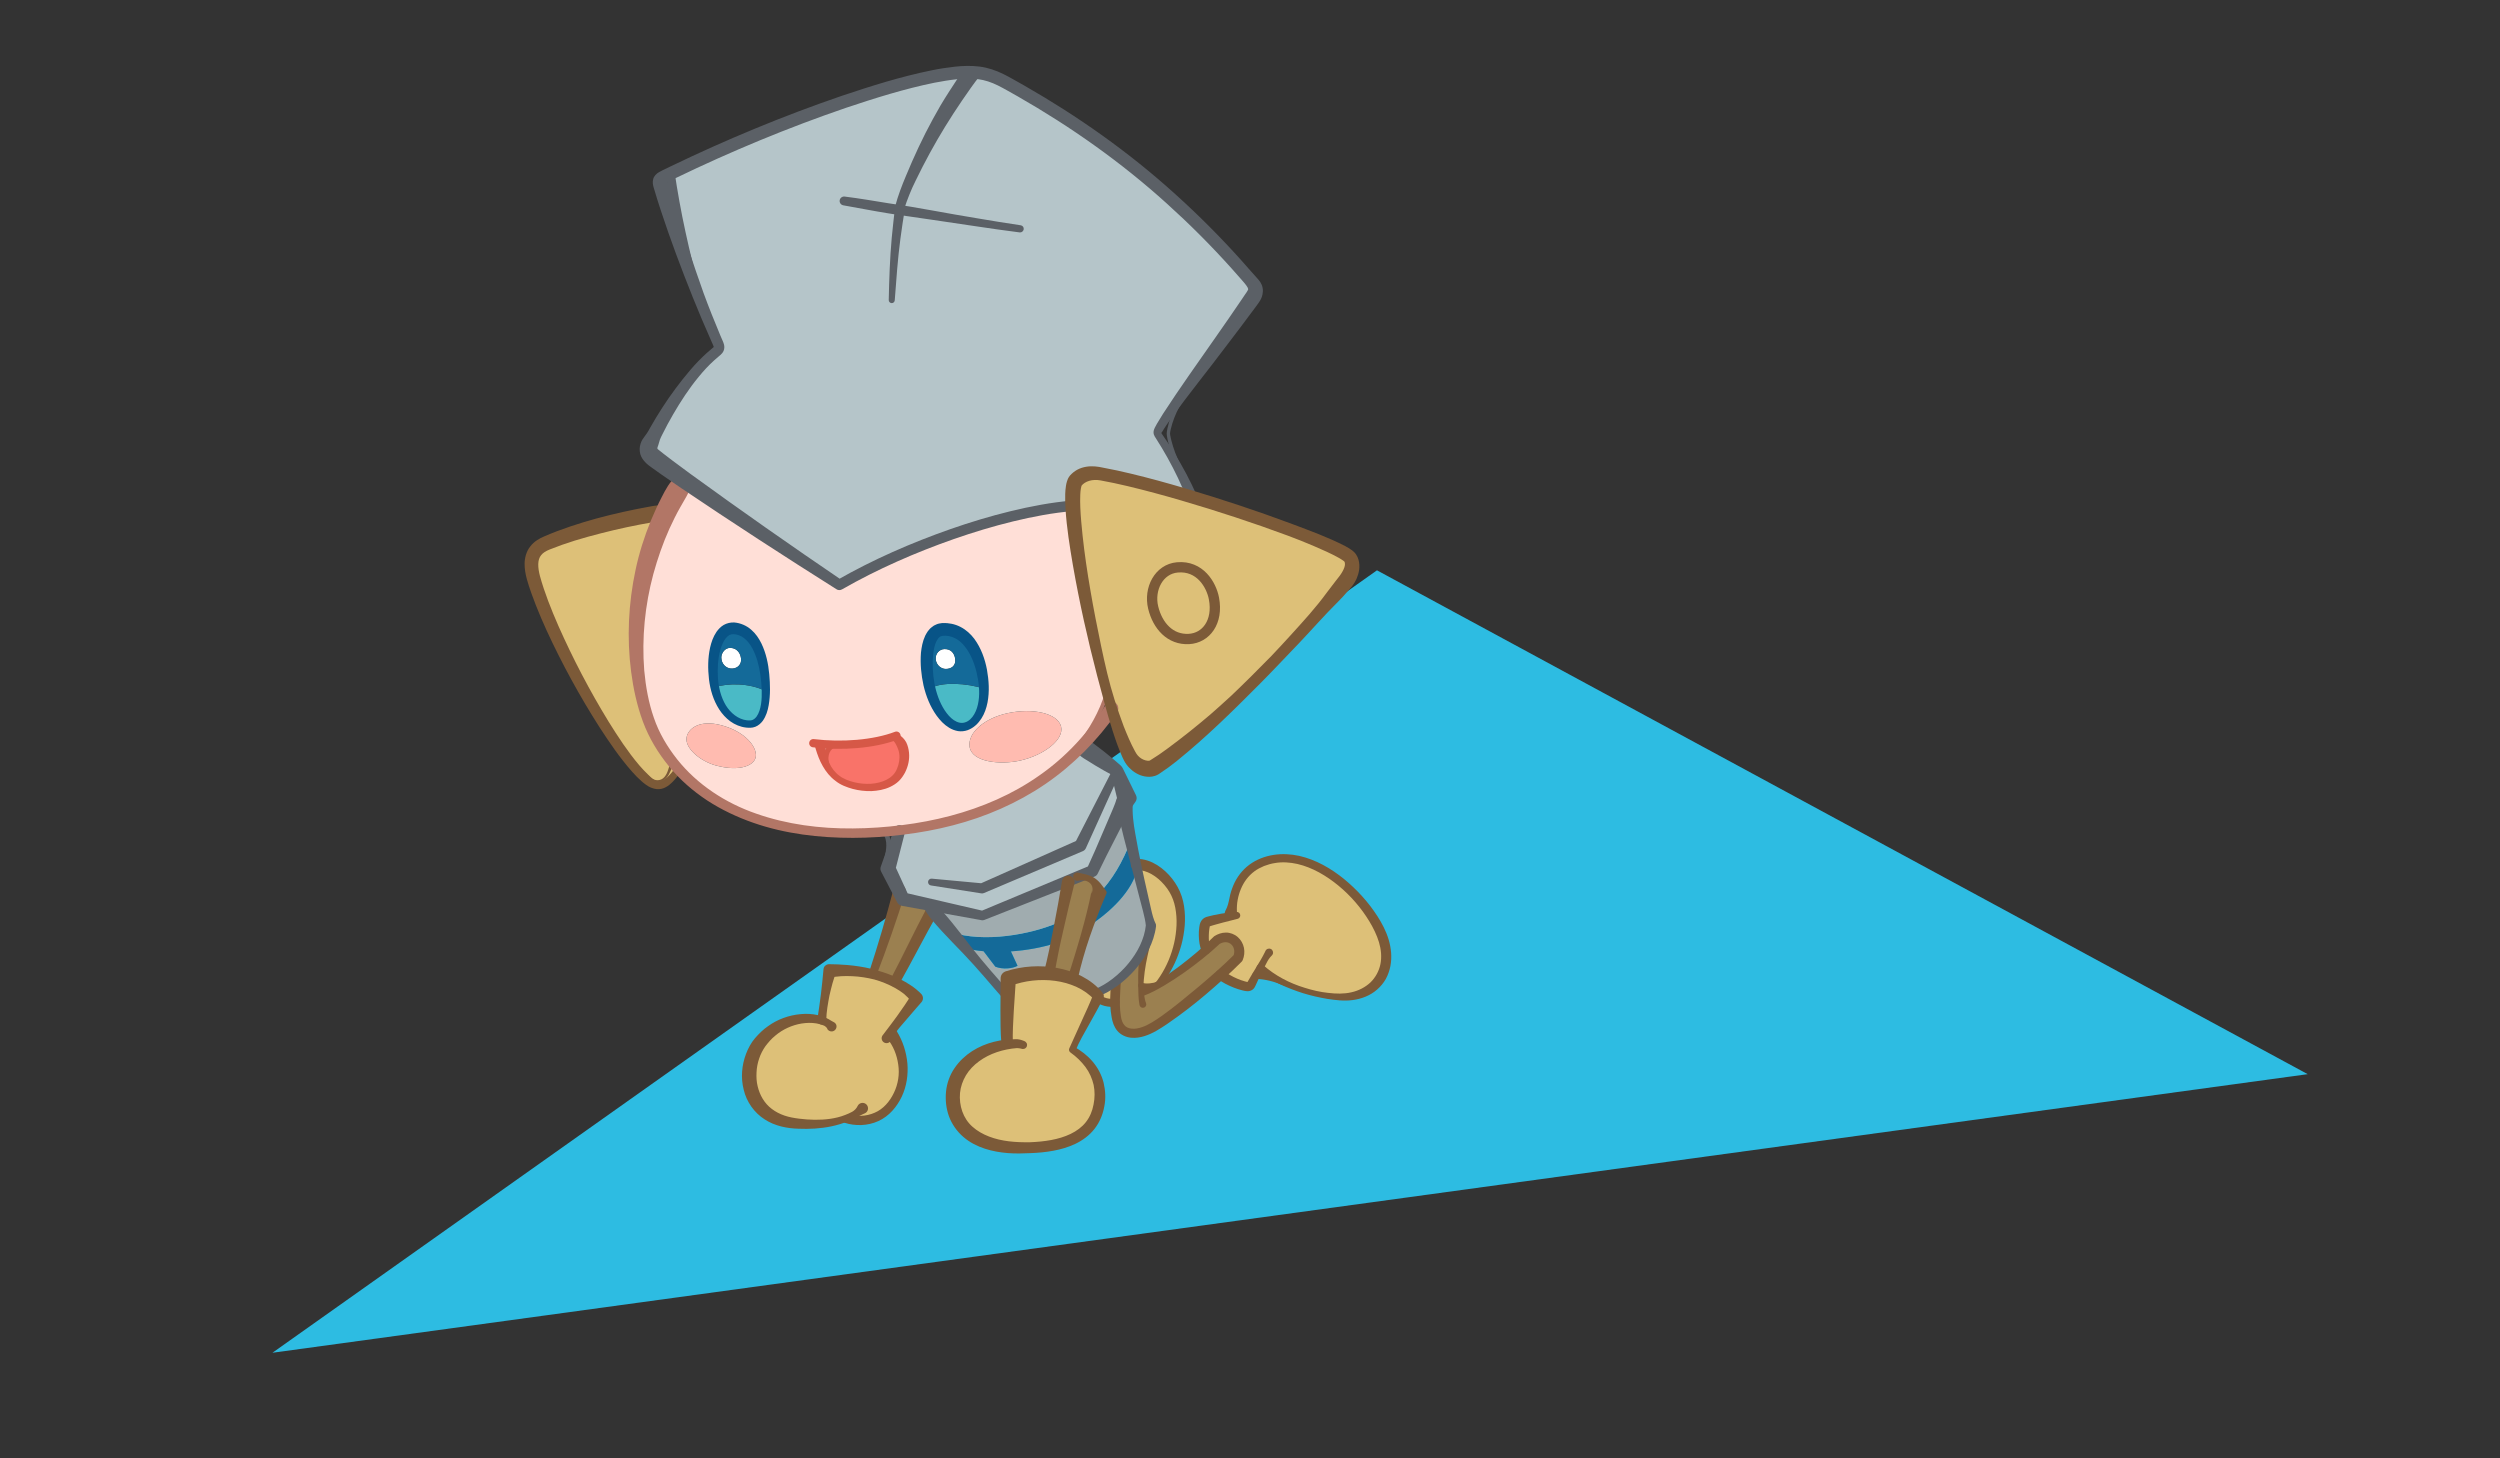
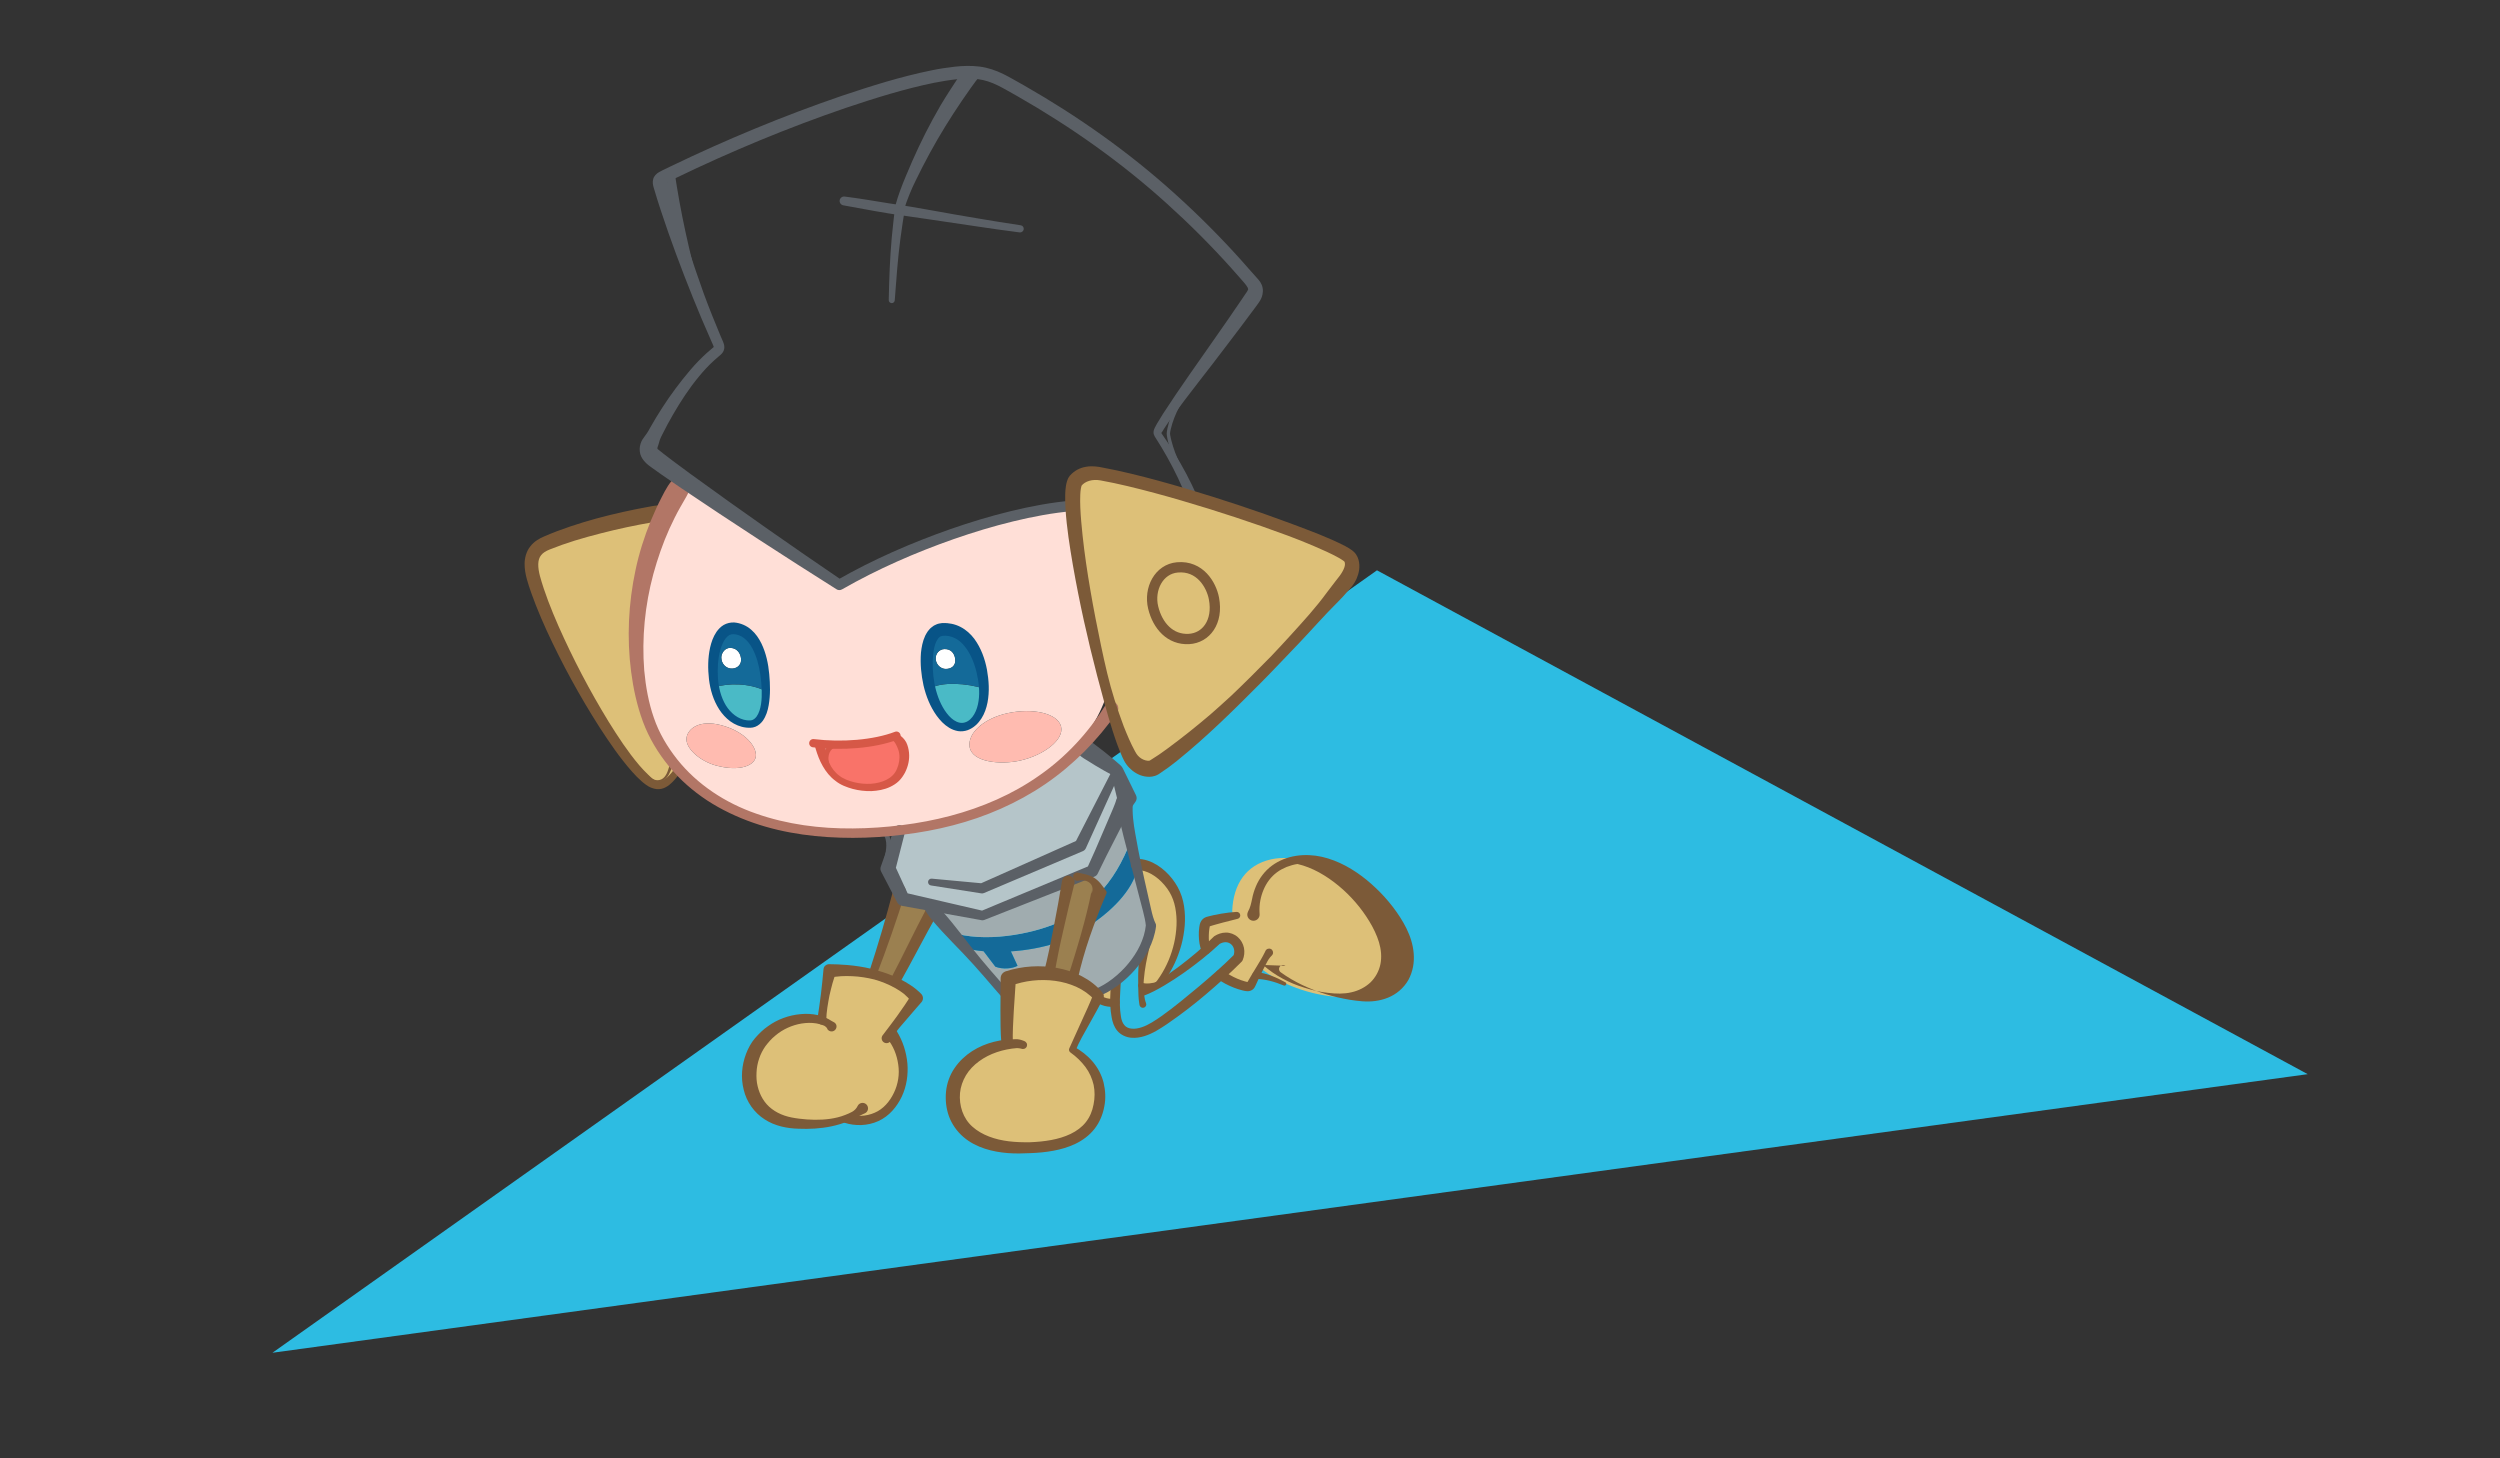
<svg xmlns="http://www.w3.org/2000/svg" version="1.1" id="レイヤー_1" x="0px" y="0px" viewBox="0 0 624 364" style="enable-background:new 0 0 624 364;" xml:space="preserve">
  <rect x="0" y="0" width="624" height="364" fill="#333333" stroke="none" />
  <style type="text/css">
	.st0{fill:#2DBCE2;}
	.st1{fill:#DDC078;}
	.st2{fill:#B5C5C9;}
	.st3{fill:#9B8050;}
	.st4{fill:#A0ACAF;}
	.st5{fill:#146A99;}
	.st6{fill:#FFBBB0;}
	.st7{fill:#4ABAC6;}
	.st8{fill:#FFFFFF;}
	.st9{fill:#F97369;}
	.st10{fill:#FFDFD7;}
	.st11{fill:#7C5A38;}
	.st12{fill:none;stroke:#7C5A38;stroke-width:2;stroke-linecap:round;stroke-linejoin:round;stroke-miterlimit:10;}
	.st13{fill:#5B6066;}
	.st14{fill:#085487;}
	.st15{fill:none;stroke:#D65847;stroke-width:2.064;stroke-linecap:round;stroke-linejoin:round;stroke-miterlimit:10;}
	.st16{fill:#D65847;}
	.st17{fill:#B27666;}
	.st18{fill:none;stroke:#7C5A38;stroke-width:2.573;stroke-linecap:round;stroke-linejoin:round;stroke-miterlimit:10;}
</style>
  <polygon class="st0" points="68,337.65 343.69,142.35 576,268.11 " />
  <g id="XMLID_2_">
    <g>
      <path class="st1" d="M276.34,173.01c-4.18-15.38-8.14-36.24-8.56-46.74c-0.14-3.26,0.06-5.52,0.72-6.3    c1.26-1.48,3.4-2.2,6.12-1.72c6.06,1.06,14.32,3.22,22.84,5.78c18.4,5.52,38.04,12.9,39.54,15.22c1.12,1.76,0.16,4.24-1.24,6    c-10.5,13-35.92,39.32-47.42,46.58c-1.74,1.1-4.54,0.06-6.06-2.12c-0.16-0.22-0.32-0.46-0.44-0.7c-1.36-2.62-2.88-6.92-4.42-12.16    C277.06,175.61,276.7,174.33,276.34,173.01z M296.76,159.49c4.26-0.22,7.36-4.24,6.24-10.12c-0.66-3.46-3.5-8.24-9.12-7.74    c-4.64,0.4-7.16,5.4-6.04,10C288.94,156.25,292.12,159.75,296.76,159.49z" />
-       <path class="st2" d="M243.36,17.97c2.96,0.24,5.24,1.14,8.04,2.7c22.68,12.62,42.08,27.94,60.16,49.1c1.54,1.82,1.9,2.54,0.7,4.3    c-4.1,5.96-10.54,14.68-15.66,21.84c-3.62,5.08-6.58,9.36-7.6,11.34c-0.34,0.68-0.28,1,0.12,1.58c2.08,3.06,4.04,6.34,5.72,9.56    c1,1.92,1.88,3.84,2.62,5.64c-8.52-2.56-16.78-4.72-22.84-5.78c-2.72-0.48-4.86,0.24-6.12,1.72c-0.66,0.78-0.86,3.04-0.72,6.3    c-15.78,1.22-40.02,9.22-58.28,19.74c-10.54-6.86-27.98-18.64-38.7-26.2c-3.26-2.3-5.88-4.22-7.52-5.48    c-0.74-0.56-1.82-2.06-0.98-3.8c4.46-9.06,10.68-17.96,16.42-22.66c0.92-0.74,0.98-1.12,0.46-2.28c-1.72-3.8-3.52-8.04-5.24-12.38    l0.18-0.08c-1.9-7.74-4.62-16.64-6.86-30.26l-0.02-0.04c26.86-12.9,54.22-22,67.16-24.16C238.24,18.03,241.02,17.79,243.36,17.97z    " />
      <path class="st1" d="M314.54,241.59c-0.36,0.62-0.7,1.24-1.04,1.88c-0.4,0.72-0.8,1.48-1.18,2.22c-0.3,0.56-0.74,0.64-1.36,0.5    c-1.64-0.32-4.3-1.34-6.36-2.9c1.72-1.56,3.26-3,4.4-4.16c1.38-3.26-1.74-6.64-5.24-4.5c-0.86,0.84-1.78,1.68-2.76,2.52    c-0.66-1.82-0.66-4.52-0.28-6.2c0.06-0.34,0.34-0.78,0.78-0.9c2-0.6,4.08-1.04,6.28-1.42l-0.22-1.26    c0.28-6.72,3.48-11.48,9.7-12.88c12.24-2.74,25.74,11.64,28.24,20.64c2.24,8.02-2.94,14.26-11.62,13.7    c-6.82-0.46-14.24-3.12-19.2-7.16L314.54,241.59z" />
      <path class="st1" d="M303,149.37c1.12,5.88-1.98,9.9-6.24,10.12c-4.64,0.26-7.82-3.24-8.92-7.86c-1.12-4.6,1.4-9.6,6.04-10    C299.5,141.13,302.34,145.91,303,149.37z" />
      <path class="st1" d="M293.58,223.33c2.4,5.56,1.14,15.26-4.44,22.26h-0.02c-1.44,0.62-3.3,0.72-4.26,0.38    c0.04-3.26,0.56-7.02,1.52-11.52c0.4-1.12,0.66-2.28,0.78-3.44c-0.9-3.96-2.06-9.14-3.22-14.4c-0.08-0.28-0.14-0.54-0.18-0.82    C287.44,215.61,291.76,219.09,293.58,223.33z" />
-       <path class="st3" d="M288.88,245.95c3.64-2.1,8.24-5.42,12.12-8.8c0.98-0.84,1.9-1.68,2.76-2.52c3.5-2.14,6.62,1.24,5.24,4.5    c-1.14,1.16-2.68,2.6-4.4,4.16c-5.68,5.12-13.54,11.46-17.44,13.44c-3.98,2.02-7.68,1.58-8.4-2.58c-0.24-1.32-0.32-2.52-0.3-3.9    c0-1.48,0.12-3.16,0.3-5.46c3.26-2.6,6.22-6.26,7.62-10.34c-0.96,4.5-1.48,8.26-1.52,11.52c0.96,0.34,2.82,0.24,4.26-0.38    c-0.08,0.12-0.16,0.22-0.26,0.34L288.88,245.95z" />
      <path class="st4" d="M287.16,231.01c-0.12,1.16-0.38,2.32-0.78,3.44c-1.4,4.08-4.36,7.74-7.62,10.34c-1.74,1.38-3.56,2.44-5.3,3.1    l-0.02,0.02c-1.54-1.6-3.52-2.78-5.7-3.62c1.16-4.34,2.56-8.86,3.88-13.04c5.58-3.64,11.14-8.92,12.3-14.64h0.02    C285.1,221.87,286.26,227.05,287.16,231.01z" />
      <path class="st5" d="M283.92,216.61c-1.16,5.72-6.72,11-12.3,14.64c0.92-2.92,1.78-5.66,2.5-8.02c3.42-3.54,6.06-7.9,8.24-13.66    c0.46,2.04,0.92,4.14,1.4,6.22c0.04,0.28,0.1,0.54,0.18,0.82H283.92z" />
      <path class="st4" d="M282.36,209.57c-2.18,5.76-4.82,10.12-8.24,13.66c0.04-0.16,0.1-0.32,0.14-0.48c-0.5-2.5-1.88-3.86-5.12-3.94    l3.5-1.42l7.8-16.58C281,203.43,281.66,206.43,282.36,209.57z" />
      <path class="st1" d="M251.38,260.37c-0.18-2.6-0.04-7.32,0.12-11.54c0.06-1.66,0.12-3.24,0.18-4.58c3.24-1.14,6.8-1.54,10.2-1.24    c2.04,0.16,4.02,0.6,5.86,1.28c2.18,0.84,4.16,2.02,5.7,3.62c0.26,0.22,0.5,0.48,0.72,0.76c-0.06,0.14-0.12,0.28-0.2,0.44    c-2,4.4-4.84,9.5-6.22,12.9c5.52,3.48,7.86,8.84,6.38,14.74c-1.86,7.5-9.58,9.88-19.62,9.74c-10.12-0.12-16-4.52-16.62-11.48    c-0.7-7.62,5.5-13.2,13.54-14.32L251.38,260.37z" />
      <path class="st1" d="M274.16,248.67c-0.22-0.28-0.46-0.54-0.72-0.76l0.02-0.02c1.74-0.66,3.56-1.72,5.3-3.1    c-0.18,2.3-0.3,3.98-0.3,5.46c-1.7,0.26-3.46-0.24-4.48-1.14h-0.02C274.04,248.95,274.1,248.81,274.16,248.67z" />
      <path class="st3" d="M269.14,218.81c3.24,0.08,4.62,1.44,5.12,3.94c-0.04,0.16-0.1,0.32-0.14,0.48c-0.72,2.36-1.58,5.1-2.5,8.02    c-1.32,4.18-2.72,8.7-3.88,13.04c-1.84-0.68-3.82-1.12-5.86-1.28c0.4-1.8,0.98-4.54,1.58-7.56c0.36-1.7,0.72-3.52,1.08-5.28    c0.8-3.92,1.56-7.68,2.08-9.92l-0.14-0.36L269.14,218.81z" />
      <path class="st6" d="M264.84,181.33c0.82,3.34-4.34,7.16-10.16,8.5c-5.02,1.14-12.18,0.42-12.68-3.5c-0.44-3.5,3.76-7.08,9.5-8.32    C257.74,176.65,264,178.01,264.84,181.33z" />
      <path class="st4" d="M251.5,248.83c-2.98-3.28-6.74-7.6-10.72-12.24c1.42,0.42,3.02,0.68,4.72,0.84l2.94,3.86    c1.82,0.72,4.26,0.5,5.54-0.22l-1.66-3.6c3.96-0.26,7.92-1,11.04-2.04l0.1,0.02c-0.6,3.02-1.18,5.76-1.58,7.56    c-3.4-0.3-6.96,0.1-10.2,1.24C251.62,245.59,251.56,247.17,251.5,248.83z" />
      <path class="st7" d="M245.58,171.89c0.18,6.64-3,9.7-5.72,9.6c-3.2-0.12-6.36-4.22-7.74-9.6    C234.84,170.09,241.4,170.49,245.58,171.89z" />
      <path class="st5" d="M240.78,236.59c-1.12-1.28-2.24-2.6-3.36-3.92c8.06,2.7,19.94,0.64,27-2.52l0.12,0.02    c-0.36,1.76-0.72,3.58-1.08,5.28l-0.1-0.02c-3.12,1.04-7.08,1.78-11.04,2.04l1.66,3.6c-1.28,0.72-3.72,0.94-5.54,0.22l-2.94-3.86    C243.8,237.27,242.2,237.01,240.78,236.59z" />
      <path class="st8" d="M235.72,162.01c1.54-0.06,2.5,0.94,2.7,2.46c0.22,1.76-1.04,2.5-2.34,2.5c-1.28,0-2.38-1.04-2.52-2.38    C233.42,163.15,234.48,162.03,235.72,162.01z" />
      <path class="st5" d="M235.72,162.01c-1.24,0.02-2.3,1.14-2.16,2.58c0.14,1.34,1.24,2.38,2.52,2.38c1.3,0,2.56-0.74,2.34-2.5    C238.22,162.95,237.26,161.95,235.72,162.01z M231.88,170.89c-1.16-5.56-0.88-13.54,3.42-13.78c5.84-0.34,9.08,5.66,10.04,11.88    c0.16,1.04,0.24,2,0.24,2.9c-4.18-1.4-10.74-1.8-13.46,0C232.04,171.57,231.96,171.23,231.88,170.89z" />
      <path class="st4" d="M232.76,227.21c-0.5-0.58-0.98-1.14-1.46-1.7l13.92,3l21.26-8.62l0.14,0.36c-0.52,2.24-1.28,6-2.08,9.92    l-0.12-0.02c-7.06,3.16-18.94,5.22-27,2.52C235.86,230.85,234.3,229.01,232.76,227.21z" />
      <path class="st2" d="M225.5,224.27l-1-1.94v-0.02l-2.86-5.52l2.34-9.5c16.12-1.8,28.86-6.9,38.78-14.56    c0.08-0.08,0.18-0.14,0.26-0.22c2.52-1.94,4.84-4.04,7-6.32l0.14,0.14l8.6,5.94l2.46,6.86l-0.78,1.68l-7.8,16.58l-3.5,1.42    l-2.66,1.08l-21.26,8.62l-13.92-3L225.5,224.27z" />
      <path class="st3" d="M231.3,225.51c0.48,0.56,0.96,1.12,1.46,1.7c-3.02,5.46-6.38,12.3-9.42,17.88c-1.58-0.84-3.42-1.56-5.48-2.1    c1.5-4.12,4.4-12.74,6.64-20.66l1,1.94L231.3,225.51z" />
      <path class="st9" d="M223.64,184.13c2.44,1.88,2.64,6.26,0.36,9.36c-2.08,2.84-7.12,3.8-11.84,2.34c-2.56-0.8-4.32-2.4-5.52-4.48    l0.06-0.04c-0.82-1.82-0.7-4.24,1.18-5.3v-0.16c5.6,0.16,11.34-0.54,15.62-2.14L223.64,184.13z" />
      <path class="st1" d="M222.08,258.05l0.42,0.32c2.98,4.12,4,10.38,1.18,15.54c-3.86,7.04-10.38,5.76-12.56,5.22h-0.02    c-3.14,1.18-7.36,1.88-13.08,1.2c-12.22-1.46-13.2-14.12-8.1-20.42c4.54-5.58,11.18-6.54,15.16-5.22l0.08-0.28    c0.72-4.2,1.26-8.66,1.88-12.24c3.94-0.38,7.64,0,10.82,0.82c2.06,0.54,3.9,1.26,5.48,2.1c2.36,1.22,4.16,2.68,5.2,4.08    C226.1,252.89,223.66,255.89,222.08,258.05z" />
      <path class="st7" d="M191.16,172.51c0.02,5.44-1.58,8.24-4.04,8.24c-3.94,0-7.52-3.38-8.7-9.22    C181.6,170.49,187,170.41,191.16,172.51z" />
      <path class="st6" d="M188.68,188.33c0.16,2.7-3.98,4.44-10.18,2.68c-3.74-1.08-7.62-4.26-7.12-7c0.4-2.16,3.2-4.44,8.62-3    C185.26,182.37,188.5,185.67,188.68,188.33z" />
      <path class="st10" d="M251.5,178.01c-5.74,1.24-9.94,4.82-9.5,8.32c0.5,3.92,7.66,4.64,12.68,3.5c5.82-1.34,10.98-5.16,10.16-8.5    C264,178.01,257.74,176.65,251.5,178.01z M239.86,181.49c2.72,0.1,5.9-2.96,5.72-9.6c0-0.9-0.08-1.86-0.24-2.9    c-0.96-6.22-4.2-12.22-10.04-11.88c-4.3,0.24-4.58,8.22-3.42,13.78c0.08,0.34,0.16,0.68,0.24,1    C233.5,177.27,236.66,181.37,239.86,181.49z M207.88,185.85v0.16c-1.88,1.06-2,3.48-1.18,5.3l-0.06,0.04    c1.2,2.08,2.96,3.68,5.52,4.48c4.72,1.46,9.76,0.5,11.84-2.34c2.28-3.1,2.08-7.48-0.36-9.36l-0.14-0.42    C219.22,185.31,213.48,186.01,207.88,185.85z M169.34,191.97c-2.28-2.52-4.24-5.36-5.84-8.48c-5.74-11.16-7.72-34.08,2.6-55.42    c1.3-2.74,2.84-5.44,4.58-8.1l0.12-0.16c10.72,7.56,28.16,19.34,38.7,26.2c18.26-10.52,42.5-18.52,58.28-19.74    c0.42,10.5,4.38,31.36,8.56,46.74c-1.86,6.24-6.46,13.4-13.32,19.5c-0.08,0.08-0.18,0.14-0.26,0.22    c-9.92,7.66-22.66,12.76-38.78,14.56c-0.66,0.08-1.32,0.14-1.98,0.2C199.48,209.61,180.54,204.43,169.34,191.97z M171.38,184.01    c-0.5,2.74,3.38,5.92,7.12,7c6.2,1.76,10.34,0.02,10.18-2.68c-0.18-2.66-3.42-5.96-8.68-7.32    C174.58,179.57,171.78,181.85,171.38,184.01z M178.42,171.53c1.18,5.84,4.76,9.22,8.7,9.22c2.46,0,4.06-2.8,4.04-8.24    c0-1.32-0.08-2.76-0.28-4.38c-0.54-4.46-2.48-10.9-7.72-11.3c-3.36-0.24-5.48,4.66-5.16,11.5    C178.06,169.47,178.2,170.53,178.42,171.53z" />
      <path class="st8" d="M180.04,164.15c-0.02-1.08,0.86-2.5,2.32-2.44c1.78,0.08,2.64,1.62,2.62,3.08c-0.04,1.34-1.22,2.2-2.58,2.08    C181.1,166.73,180.08,165.65,180.04,164.15z" />
      <path class="st5" d="M178,168.33c-0.32-6.84,1.8-11.74,5.16-11.5c5.24,0.4,7.18,6.84,7.72,11.3c0.2,1.62,0.28,3.06,0.28,4.38    c-4.16-2.1-9.56-2.02-12.74-0.98C178.2,170.53,178.06,169.47,178,168.33z M182.36,161.71c-1.46-0.06-2.34,1.36-2.32,2.44    c0.04,1.5,1.06,2.58,2.36,2.72c1.36,0.12,2.54-0.74,2.58-2.08C185,163.33,184.14,161.79,182.36,161.71z" />
      <path class="st1" d="M163.5,183.49c1.6,3.12,3.56,5.96,5.84,8.48c-3.08,3.84-4.88,4.9-7.9,2.5c-7.4-5.92-22.94-33.28-27.8-49.08    c-1.4-4.56-1.34-7.86,2.74-9.6c8.12-3.46,20.12-6.32,29.7-7.72h0.02C155.78,149.41,157.76,172.33,163.5,183.49z" />
    </g>
    <g>
	</g>
  </g>
  <g>
    <path class="st11" d="M225.97,222.74c-2.17,6.96-4.56,13.81-7.17,20.61c-0.2,0.52-0.78,0.77-1.29,0.58   c-0.5-0.19-0.76-0.74-0.59-1.24l0-0.01c2.25-6.85,4.29-13.8,6.1-20.76l0-0.01c0.21-0.82,1.05-1.31,1.87-1.1   c0.82,0.21,1.31,1.05,1.1,1.87C225.98,222.69,225.98,222.71,225.97,222.74z" />
  </g>
  <g>
    <path class="st11" d="M234.08,227.95c-3.31,5.8-6.34,11.82-9.67,17.72c-0.33,0.59-1.08,0.8-1.68,0.47   c-0.58-0.33-0.79-1.06-0.48-1.65c3.12-5.93,5.97-12.02,9.16-18.02c0.4-0.74,1.32-1.02,2.06-0.63c0.74,0.4,1.02,1.32,0.63,2.06   c-0.01,0.01-0.01,0.02-0.02,0.03L234.08,227.95z" />
  </g>
  <g>
    <path class="st11" d="M287.37,234.67c-0.34,1.29-0.66,2.59-0.94,3.9c-0.27,1.31-0.55,2.61-0.71,3.94   c-0.16,1.32-0.33,2.65-0.28,3.97c0,0.66,0.07,1.32,0.16,1.98c0.08,0.65,0.2,1.3,0.45,1.92c0.18,0.44-0.04,0.94-0.47,1.11   c-0.44,0.18-0.94-0.04-1.11-0.47c-0.02-0.06-0.04-0.12-0.05-0.17l-0.04-0.23c-0.23-1.37-0.26-2.76-0.28-4.14   c0.02-1.38-0.05-2.76,0.02-4.13c0.06-1.37,0.12-2.75,0.32-4.11c0.17-1.36,0.43-2.71,0.97-3.98l0.09-0.21   c0.21-0.51,0.8-0.75,1.31-0.54C287.26,233.69,287.5,234.2,287.37,234.67z" />
  </g>
  <g>
    <path class="st11" d="M284.81,247.06c1.67-0.67,3.31-1.63,4.9-2.64c1.59-1.01,3.14-2.11,4.65-3.24c3.02-2.28,5.93-4.72,8.58-7.38   c0.06-0.06,0.12-0.11,0.18-0.15l0.02-0.01c0.8-0.5,1.78-0.87,2.84-0.87c1.06-0.01,2.15,0.4,2.95,1.11c0.81,0.7,1.35,1.67,1.56,2.7   c0.21,1.03,0.08,2.11-0.31,3.05c-0.06,0.15-0.15,0.28-0.25,0.39l-0.02,0.02l0,0c-2.88,2.91-5.9,5.57-8.97,8.19   c-3.08,2.62-6.29,5.07-9.65,7.38c-1.69,1.12-3.45,2.31-5.59,2.99c-1.06,0.33-2.21,0.54-3.43,0.41c-1.21-0.12-2.53-0.69-3.38-1.71   c-0.85-1-1.23-2.26-1.41-3.31c-0.2-1.04-0.32-2.11-0.36-3.17c-0.05-1.05-0.01-2.09,0.04-3.1l0.09-1.52c0.04-0.5,0.15-1,0.51-1.47   l0.34-0.44c0.31-0.4,0.88-0.48,1.29-0.17c0.24,0.19,0.37,0.48,0.36,0.76c-0.07,2-0.27,4-0.23,5.92c0.02,0.96,0.1,1.9,0.25,2.84   c0.13,0.93,0.4,1.67,0.86,2.22c0.87,1.1,2.68,1.11,4.37,0.53c1.69-0.56,3.3-1.66,4.92-2.78c3.21-2.28,6.27-4.85,9.33-7.39   c3.04-2.57,6.06-5.2,8.84-7.98l0,0l-0.27,0.4c0.47-1,0.27-2.22-0.49-2.91c-0.37-0.34-0.84-0.54-1.35-0.56   c-0.52-0.02-1.08,0.15-1.62,0.46l0.21-0.16c-2.85,2.68-5.89,5.07-9.05,7.31c-1.58,1.11-3.2,2.18-4.87,3.17   c-1.68,0.99-3.38,1.93-5.29,2.63c-0.41,0.15-0.87-0.06-1.02-0.47c-0.15-0.4,0.05-0.85,0.45-1.01L284.81,247.06z" />
  </g>
  <g>
    <path class="st11" d="M299.97,237.52c-0.56-1.35-0.72-2.7-0.75-4.05c-0.02-0.68,0.03-1.35,0.12-2.04c0.03-0.17,0.05-0.35,0.09-0.52   l0.07-0.3c0.04-0.15,0.09-0.3,0.16-0.43c0.24-0.51,0.67-1.03,1.37-1.28l0.13-0.04l0.06-0.02l0.12-0.03l0.23-0.06l0.47-0.12   l0.93-0.22c0.62-0.14,1.25-0.26,1.88-0.36c1.25-0.21,2.51-0.37,3.78-0.44c0.49-0.03,0.91,0.34,0.94,0.82   c0.03,0.43-0.26,0.81-0.66,0.91l-3.58,0.91l-1.76,0.48l-0.87,0.25l-0.8,0.25c0.1-0.04,0.08-0.06,0.06-0.01c0,0.01,0,0.01,0,0.01   l-0.03,0.16c-0.03,0.13-0.04,0.26-0.07,0.4c-0.09,0.54-0.12,1.11-0.14,1.68c-0.03,1.14,0.07,2.3,0.31,3.32l0.01,0.06   c0.14,0.58-0.22,1.17-0.8,1.31C300.7,238.28,300.17,238,299.97,237.52z" />
  </g>
  <g>
    <path class="st11" d="M305.35,242.3c1.05,0.76,2.23,1.45,3.48,1.98c0.62,0.26,1.26,0.5,1.89,0.67l0.47,0.12   c0.12,0.03,0.22,0.04,0.24,0.04c0.03,0-0.05,0.01-0.1,0.07c-0.05,0.04-0.05,0.1,0.01-0.01c0.72-1.28,1.49-2.52,2.24-3.76   c0.75-1.23,1.5-2.45,2.11-3.7l0.18-0.38c0.24-0.5,0.84-0.7,1.33-0.47s0.7,0.84,0.47,1.33c-0.05,0.11-0.13,0.21-0.21,0.29   c-0.6,0.57-0.98,1.2-1.31,1.85c-0.33,0.66-0.68,1.29-1,1.94c-0.63,1.3-1.27,2.59-1.84,3.89c-0.09,0.21-0.3,0.58-0.64,0.83   c-0.34,0.27-0.78,0.39-1.11,0.41c-0.33,0.02-0.6-0.02-0.83-0.06l-0.59-0.13c-0.77-0.19-1.5-0.43-2.21-0.71   c-1.42-0.57-2.81-1.25-4.07-2.23c-0.54-0.42-0.64-1.19-0.22-1.73c0.41-0.53,1.16-0.63,1.7-0.24L305.35,242.3z" />
  </g>
  <g>
    <path class="st11" d="M283.66,214.38c1.96-0.05,3.7,0.64,5.16,1.54c1.47,0.92,2.71,2.09,3.75,3.41c1.04,1.32,1.87,2.81,2.4,4.43   c0.52,1.61,0.74,3.26,0.79,4.89c0.06,1.63-0.09,3.25-0.37,4.83c-0.26,1.59-0.69,3.14-1.24,4.64c-1.07,3.02-2.7,5.82-4.76,8.26   c-0.25,0.3-0.71,0.34-1.01,0.09c-0.29-0.25-0.34-0.68-0.1-0.99l0.01-0.01c1.85-2.37,3.28-5.06,4.18-7.92   c0.46-1.42,0.8-2.89,0.99-4.37c0.2-1.47,0.28-2.97,0.17-4.43c-0.1-1.46-0.35-2.91-0.84-4.23c-0.48-1.31-1.22-2.55-2.15-3.62   c-0.91-1.08-2-2.02-3.19-2.7c-1.18-0.68-2.49-1.08-3.64-1l-0.03,0c-0.78,0.05-1.45-0.53-1.51-1.31c-0.05-0.78,0.53-1.45,1.31-1.51   C283.62,214.39,283.64,214.38,283.66,214.38z" />
  </g>
  <path class="st12" d="M273.97,249.11c1.03,0.89,2.78,1.4,4.48,1.14" />
  <g>
-     <path class="st11" d="M315.3,240.89c2.91,2.6,6.54,4.51,10.35,5.66c1.9,0.6,3.86,1.06,5.84,1.27c1.99,0.24,3.96,0.29,5.8-0.14   c1.85-0.4,3.51-1.28,4.8-2.49c1.26-1.24,2.12-2.83,2.47-4.57c0.35-1.75,0.17-3.63-0.36-5.42c-0.54-1.79-1.4-3.56-2.41-5.23   c-2.03-3.35-4.66-6.39-7.7-8.9c-3.03-2.5-6.5-4.54-10.24-5.42c-1.86-0.41-3.79-0.56-5.64-0.23c-0.93,0.13-1.84,0.42-2.71,0.74   c-0.85,0.37-1.69,0.78-2.42,1.34c-1.48,1.1-2.61,2.61-3.33,4.34c-0.73,1.72-1.11,3.65-1.02,5.58l0.03,0.56   c0.04,0.85-0.62,1.57-1.47,1.61c-0.85,0.04-1.57-0.62-1.61-1.47c-0.01-0.3,0.06-0.58,0.19-0.82c0.6-1.07,0.78-2.1,1.01-3.16   c0.2-1.06,0.52-2.1,0.94-3.11c0.84-2.02,2.22-3.87,4.01-5.19c3.62-2.67,8.31-3.13,12.47-2.21c4.19,0.96,7.92,3.14,11.16,5.76   c3.23,2.66,6.08,5.77,8.36,9.32c1.13,1.78,2.14,3.67,2.77,5.77c0.63,2.09,0.89,4.38,0.46,6.63c-0.22,1.12-0.6,2.22-1.15,3.24   c-0.57,1.01-1.33,1.91-2.19,2.66c-1.74,1.53-3.95,2.33-6.1,2.61c-2.18,0.3-4.31,0-6.34-0.3c-2.05-0.35-4.07-0.81-6.05-1.42   c-3.94-1.26-7.76-2.95-11.2-5.45c-0.45-0.32-0.55-0.95-0.22-1.4c0.32-0.45,0.95-0.55,1.4-0.22   C315.24,240.84,315.26,240.86,315.3,240.89L315.3,240.89z" />
+     <path class="st11" d="M315.3,240.89c2.91,2.6,6.54,4.51,10.35,5.66c1.9,0.6,3.86,1.06,5.84,1.27c1.99,0.24,3.96,0.29,5.8-0.14   c1.85-0.4,3.51-1.28,4.8-2.49c1.26-1.24,2.12-2.83,2.47-4.57c0.35-1.75,0.17-3.63-0.36-5.42c-0.54-1.79-1.4-3.56-2.41-5.23   c-2.03-3.35-4.66-6.39-7.7-8.9c-3.03-2.5-6.5-4.54-10.24-5.42c-0.93,0.13-1.84,0.42-2.71,0.74   c-0.85,0.37-1.69,0.78-2.42,1.34c-1.48,1.1-2.61,2.61-3.33,4.34c-0.73,1.72-1.11,3.65-1.02,5.58l0.03,0.56   c0.04,0.85-0.62,1.57-1.47,1.61c-0.85,0.04-1.57-0.62-1.61-1.47c-0.01-0.3,0.06-0.58,0.19-0.82c0.6-1.07,0.78-2.1,1.01-3.16   c0.2-1.06,0.52-2.1,0.94-3.11c0.84-2.02,2.22-3.87,4.01-5.19c3.62-2.67,8.31-3.13,12.47-2.21c4.19,0.96,7.92,3.14,11.16,5.76   c3.23,2.66,6.08,5.77,8.36,9.32c1.13,1.78,2.14,3.67,2.77,5.77c0.63,2.09,0.89,4.38,0.46,6.63c-0.22,1.12-0.6,2.22-1.15,3.24   c-0.57,1.01-1.33,1.91-2.19,2.66c-1.74,1.53-3.95,2.33-6.1,2.61c-2.18,0.3-4.31,0-6.34-0.3c-2.05-0.35-4.07-0.81-6.05-1.42   c-3.94-1.26-7.76-2.95-11.2-5.45c-0.45-0.32-0.55-0.95-0.22-1.4c0.32-0.45,0.95-0.55,1.4-0.22   C315.24,240.84,315.26,240.86,315.3,240.89L315.3,240.89z" />
  </g>
  <g>
    <path class="st11" d="M313.56,242.59c2.65,0.36,5.05,1.36,7.27,2.59c0.22,0.12,0.3,0.39,0.17,0.61c-0.11,0.2-0.36,0.28-0.57,0.19   c-2.26-0.94-4.66-1.61-7-1.65l-0.01,0c-0.48-0.01-0.87-0.41-0.86-0.89c0.01-0.48,0.41-0.87,0.89-0.86   C313.49,242.58,313.52,242.59,313.56,242.59z" />
  </g>
  <g>
    <path class="st11" d="M166.27,129.37c-1.04,0.64-2.14,0.78-3.24,0.96c-1.1,0.19-2.2,0.38-3.3,0.6c-2.2,0.42-4.38,0.89-6.56,1.4   c-4.34,1.05-8.68,2.17-12.86,3.65c-1.04,0.37-2.08,0.76-3.1,1.17c-0.95,0.38-1.68,0.82-2.14,1.42c-0.48,0.57-0.69,1.32-0.72,2.23   c-0.02,0.91,0.15,1.93,0.41,2.94c1.14,4.17,2.83,8.39,4.61,12.47c3.63,8.19,7.81,16.19,12.49,23.84c2.36,3.8,4.83,7.58,7.68,10.94   c0.7,0.85,1.48,1.61,2.22,2.35c0.75,0.72,1.48,1.49,2.34,1.65c0.84,0.2,1.72-0.35,2.5-1.03c0.77-0.72,1.46-1.59,2.09-2.51   c0.26-0.38,0.77-0.47,1.14-0.22c0.37,0.25,0.47,0.75,0.23,1.13l-0.08,0.12c-0.63,0.97-1.32,1.91-2.21,2.79   c-0.45,0.44-0.95,0.87-1.6,1.22c-0.64,0.35-1.48,0.57-2.29,0.47c-1.63-0.21-2.72-1.08-3.63-1.86c-0.92-0.81-1.75-1.65-2.52-2.53   c-3.08-3.5-5.64-7.28-8.13-11.11c-4.9-7.69-9.28-15.68-13.11-23.98c-0.95-2.08-1.86-4.18-2.7-6.32c-0.84-2.16-1.63-4.26-2.29-6.61   c-0.31-1.18-0.57-2.43-0.56-3.84c0.01-1.38,0.39-3.04,1.41-4.31c0.97-1.29,2.35-2.03,3.5-2.52c1.07-0.46,2.15-0.9,3.23-1.31   c4.34-1.63,8.74-2.94,13.19-4.03c2.23-0.54,4.46-1.04,6.71-1.49c1.12-0.23,2.25-0.44,3.38-0.64c1.13-0.21,2.26-0.39,3.45-0.23   c0.91,0.12,1.54,0.96,1.42,1.87c-0.07,0.51-0.36,0.93-0.77,1.18L166.27,129.37z" />
  </g>
  <g>
    <path class="st11" d="M156.59,188.2c0.86,1.08,1.76,2.16,2.76,3.13c0.99,0.98,2.02,1.95,3.09,2.8c0.51,0.39,1.14,0.64,1.76,0.61   c0.62-0.02,1.24-0.31,1.65-0.81c0.42-0.49,0.71-1.11,0.92-1.77c0.23-0.65,0.41-1.34,0.59-2.03c0.07-0.25,0.33-0.41,0.58-0.34   c0.25,0.07,0.41,0.33,0.34,0.58c-0.01,0.03-0.03,0.07-0.04,0.1c-0.67,1.23-0.95,2.66-1.99,3.82c-0.52,0.54-1.24,0.97-2.03,1.01   c-0.79,0.05-1.56-0.23-2.17-0.68c-1.16-0.87-2.2-1.81-3.23-2.78c-1.02-0.98-2.05-1.95-3.01-3.02c-0.18-0.21-0.17-0.52,0.04-0.71   s0.52-0.17,0.71,0.04C156.58,188.18,156.58,188.19,156.59,188.2z" />
  </g>
  <g>
    <path class="st13" d="M168.34,42.7c0.75,5.09,1.66,10.16,2.76,15.2c1.08,5.04,2.38,10.04,3.54,15.1l-1.04,0.26   c-1.34-4.98-2.82-9.95-4.1-14.98c-1.29-5.03-2.4-10.11-3.35-15.22L168.34,42.7z" />
  </g>
  <g>
    <path class="st14" d="M183.06,158.29c-0.35-0.01-0.66,0.06-0.99,0.21c-0.32,0.17-0.65,0.48-0.95,0.84   c-0.6,0.78-1.03,1.83-1.34,2.93c-0.61,2.21-0.73,4.68-0.58,7.06c0.18,2.37,0.77,4.72,1.96,6.71c1.2,1.95,3.09,3.5,5.27,3.75   c0.26,0,0.57,0.05,0.79,0.03c0.11-0.02,0.22-0.01,0.32-0.04c0.1-0.03,0.2-0.06,0.3-0.09c0.39-0.16,0.73-0.47,1.02-0.86   c0.58-0.82,0.92-1.95,1.1-3.1c0.33-2.33,0.16-4.8-0.16-7.22c-0.33-2.38-0.96-4.75-2.05-6.74   C186.67,159.76,185.01,158.33,183.06,158.29z M183.27,155.37c1.54,0.12,3.07,0.79,4.2,1.78c1.15,0.98,1.95,2.19,2.56,3.42   c1.2,2.48,1.73,5.09,1.97,7.68c0.23,2.56,0.32,5.16-0.14,7.79c-0.23,1.31-0.61,2.66-1.49,3.9c-0.46,0.6-1.08,1.17-1.86,1.47   l-0.6,0.17c-0.2,0.04-0.41,0.05-0.61,0.07c-0.4,0.02-0.72-0.03-1.09-0.05c-1.42-0.16-2.77-0.73-3.9-1.54   c-1.13-0.82-2.06-1.86-2.8-3c-1.47-2.29-2.24-4.91-2.55-7.52c-0.29-2.61-0.3-5.23,0.28-7.9c0.31-1.33,0.74-2.67,1.61-3.95   c0.46-0.63,1.01-1.24,1.78-1.7C181.42,155.54,182.37,155.32,183.27,155.37z" />
  </g>
  <g>
    <path class="st14" d="M235.38,158.69c-0.32,0.08-0.62,0.09-0.87,0.34c-0.28,0.19-0.52,0.57-0.76,0.99   c-0.44,0.89-0.69,2.04-0.82,3.21c-0.25,2.36-0.13,4.88,0.3,7.29c0.44,2.39,1.25,4.75,2.54,6.74c0.65,0.98,1.41,1.89,2.31,2.49   c0.9,0.6,1.86,0.86,2.78,0.56c0.95-0.27,1.77-1.09,2.32-2.06c0.56-0.97,0.9-2.11,1.07-3.29c0.36-2.35,0.04-4.86-0.52-7.23   c-0.58-2.37-1.53-4.66-2.95-6.41C239.38,159.53,237.47,158.54,235.38,158.69z M235.2,155.51c1.54-0.07,3.17,0.25,4.56,0.98   c1.4,0.72,2.54,1.79,3.42,2.95c1.73,2.37,2.66,5.05,3.17,7.73c0.47,2.68,0.66,5.43,0.13,8.19c-0.27,1.37-0.73,2.75-1.52,3.98   c-0.79,1.22-1.9,2.35-3.44,2.91c-0.75,0.27-1.63,0.36-2.43,0.23c-0.79-0.15-1.55-0.44-2.19-0.84c-1.31-0.79-2.28-1.87-3.11-3   c-1.64-2.29-2.65-4.88-3.28-7.55c-0.58-2.66-0.85-5.37-0.64-8.16c0.15-1.4,0.4-2.83,1.07-4.28c0.2-0.36,0.39-0.73,0.64-1.08   c0.29-0.34,0.54-0.7,0.94-0.99c0.19-0.15,0.37-0.3,0.58-0.43c0.22-0.11,0.45-0.22,0.68-0.32   C234.23,155.62,234.73,155.6,235.2,155.51z" />
  </g>
  <g>
    <path class="st13" d="M279.64,192.7l-8.62,19.03c-0.15,0.33-0.42,0.58-0.73,0.71l-0.02,0.01l-24.64,10.44l-0.05,0.02   c-0.2,0.08-0.41,0.11-0.61,0.08l-12.61-1.98c-0.47-0.07-0.78-0.51-0.71-0.98c0.07-0.45,0.48-0.76,0.92-0.72l12.71,1.18l-0.66,0.09   l24.44-10.89l-0.75,0.72l9.54-18.59c0.25-0.49,0.85-0.68,1.34-0.43C279.66,191.65,279.86,192.23,279.64,192.7z" />
  </g>
  <g>
    <path class="st13" d="M225.87,207.76l-2.42,9.47l-0.15-1.31l3.52,7.66l-1.01-0.77l19.66,4.56l-0.69,0.06l27.31-11.39l-0.78,0.74   c0.69-1.54,1.4-3.06,2.07-4.6l1.99-4.64l1.99-4.64c0.67-1.54,1.32-3.1,1.71-4.77l-0.08,1.82l-1.72-7.12l0.58,0.76   c-1.55-0.82-3.07-1.68-4.56-2.58l-2.22-1.38c-0.75-0.45-1.5-0.89-2.02-1.66c-0.65-0.97-0.39-2.28,0.58-2.93   c0.51-0.34,1.11-0.43,1.66-0.3c0.91,0.21,1.58,0.77,2.27,1.31l2.07,1.59c1.37,1.08,2.71,2.2,4.02,3.36l0.02,0.02   c0.24,0.21,0.43,0.47,0.57,0.74l3.23,6.58l0.08,0.16c0.27,0.56,0.19,1.2-0.16,1.66c-1.04,1.37-1.82,2.86-2.58,4.36l-2.3,4.5   l-2.3,4.5c-0.76,1.5-1.48,3.02-2.22,4.53l-0.02,0.04c-0.16,0.33-0.44,0.57-0.76,0.7l-27.53,10.83c-0.21,0.08-0.44,0.1-0.65,0.07   l-0.03-0.01l-19.87-3.58c-0.54-0.1-0.98-0.44-1.22-0.9l-0.03-0.07l-3.89-7.47l-0.07-0.14c-0.2-0.38-0.21-0.8-0.08-1.18l3.25-9.26   l0.05-0.14c0.26-0.75,1.09-1.15,1.84-0.88C225.66,206.29,226.05,207.05,225.87,207.76z" />
  </g>
  <path class="st15" d="M203,185.5c7.06,0.88,15.2,0.25,20.75-1.88" />
  <g>
    <path class="st16" d="M206.05,186.3c0.09,2.83,1.23,5.7,3.46,7.32c1.08,0.85,2.36,1.28,3.72,1.63c1.36,0.33,2.76,0.46,4.15,0.38   c2.73-0.19,5.56-1.27,6.52-3.77c0.51-1.2,0.74-2.54,0.54-3.78c-0.08-0.62-0.29-1.2-0.53-1.72c-0.24-0.52-0.49-1.04-0.9-1.42   c-0.42-0.39-0.45-1.04-0.06-1.46c0.34-0.37,0.88-0.43,1.29-0.19l0.02,0.01c0.79,0.47,1.5,1.16,1.93,1.97   c0.41,0.82,0.61,1.71,0.7,2.58c0.18,1.75-0.23,3.47-1,4.99c-0.41,0.75-0.87,1.46-1.53,2.1c-0.64,0.63-1.39,1.08-2.14,1.45   c-1.53,0.73-3.14,0.99-4.72,1.07c-1.59,0.04-3.16-0.15-4.67-0.55c-1.48-0.42-3.07-0.99-4.32-2.03c-1.32-0.96-2.35-2.27-3.14-3.65   c-0.8-1.39-1.35-2.87-1.79-4.36l-0.05-0.18c-0.2-0.69,0.19-1.41,0.88-1.61c0.69-0.2,1.41,0.19,1.61,0.88   C206.03,186.08,206.05,186.19,206.05,186.3z" />
  </g>
  <g>
    <path class="st13" d="M221.3,207.34c0.46,0.55,0.72,1.2,0.85,1.84c0.13,0.64,0.14,1.28,0.09,1.9c-0.1,1.23-0.4,2.4-0.78,3.54   c-0.07,0.21-0.29,0.32-0.5,0.25c-0.2-0.07-0.31-0.28-0.26-0.48c0.29-1.11,0.51-2.24,0.52-3.35c0.02-1.1-0.21-2.2-0.85-2.87   c-0.24-0.25-0.23-0.64,0.02-0.88s0.64-0.23,0.88,0.02C221.27,207.31,221.29,207.33,221.3,207.34z" />
  </g>
  <g>
    <path class="st16" d="M206.23,191.52c-0.47-0.98-0.7-2.09-0.55-3.22c0.08-0.56,0.25-1.13,0.57-1.64c0.31-0.51,0.76-0.95,1.28-1.26   l0.01-0.01c0.33-0.2,0.76-0.09,0.96,0.24c0.2,0.33,0.09,0.76-0.24,0.96c-0.01,0.01-0.03,0.02-0.05,0.03   c-0.7,0.35-1.19,1.04-1.36,1.89c-0.17,0.84-0.05,1.78,0.28,2.61l0,0.01c0.1,0.26-0.02,0.55-0.28,0.65   C206.62,191.87,206.34,191.75,206.23,191.52z" />
  </g>
  <g>
    <path class="st11" d="M204.04,254.22c0.35-2.03,0.58-4.09,0.87-6.13c0.21-2.06,0.49-4.11,0.64-6.18c0.05-0.64,0.53-1.13,1.14-1.22   l0.2-0.03l0,0c1.03,0.05,2.05,0.01,3.07,0.11c1.02,0.03,2.03,0.14,3.03,0.25c2.01,0.25,4.01,0.6,5.94,1.2   c1.96,0.53,3.86,1.25,5.71,2.17c0.93,0.44,1.84,0.97,2.73,1.57c0.9,0.59,1.75,1.29,2.59,2.14l0,0l0.04,0.05   c0.5,0.58,0.49,1.42,0.01,1.98c-0.67,0.8-1.39,1.56-2.04,2.35c-0.67,0.78-1.35,1.55-2.01,2.34c-0.65,0.79-1.36,1.52-1.96,2.33   c-0.63,0.78-1.2,1.62-1.61,2.51c-0.28,0.62-1.01,0.88-1.62,0.6c-0.61-0.28-0.88-1.01-0.6-1.62c0.04-0.08,0.08-0.16,0.13-0.22   l0.09-0.11l1.87-2.47c0.63-0.8,1.2-1.63,1.8-2.44c1.17-1.63,2.31-3.27,3.33-4.98l0.04,1.55l0,0c-0.48-0.66-1.09-1.3-1.77-1.88   c-0.71-0.55-1.47-1.06-2.27-1.5c-1.61-0.89-3.34-1.6-5.13-2.1c-1.81-0.45-3.66-0.75-5.52-0.83c-0.93-0.03-1.86-0.07-2.78,0   c-0.93,0.05-1.84,0.2-2.76,0.32l0,0l1.61-1.5c-0.22,0.49-0.37,0.98-0.56,1.47l-0.46,1.49c-0.29,1-0.5,2.01-0.75,3.01   c-0.17,1.02-0.4,2.03-0.53,3.05c-0.14,1.02-0.26,2.05-0.27,3.09c-0.01,0.63-0.52,1.12-1.15,1.12s-1.12-0.52-1.12-1.15   c0-0.06,0.01-0.12,0.02-0.17L204.04,254.22z" />
  </g>
  <g>
    <path class="st11" d="M206.35,256.52c0.02,0.08,0.11,0.23,0.11,0.22c0.01,0.01,0.05,0.04,0.05,0.04c0.01,0,0.01-0.01,0-0.03   c-0.01-0.04-0.05-0.1-0.09-0.14c-0.09-0.1-0.18-0.22-0.3-0.31c-0.11-0.09-0.23-0.19-0.32-0.24c-0.02-0.03-0.24-0.1-0.35-0.15   c-0.53-0.23-1.12-0.36-1.71-0.47c-1.19-0.19-2.44-0.16-3.65,0.03c-2.42,0.4-4.72,1.45-6.57,3.02c-0.95,0.75-1.75,1.7-2.47,2.64   c-0.66,0.94-1.2,1.98-1.57,3.1c-0.38,1.11-0.6,2.28-0.65,3.45c-0.06,1.17,0,2.34,0.28,3.46c0.53,2.23,1.69,4.27,3.55,5.66   c0.92,0.7,1.98,1.25,3.12,1.64c1.15,0.4,2.36,0.61,3.67,0.78c2.57,0.32,5.18,0.4,7.75,0.04c1.28-0.19,2.54-0.48,3.74-0.96   c1.17-0.49,2.48-0.88,3.12-2.24c0.32-0.68,1.14-0.97,1.82-0.65c0.68,0.32,0.97,1.14,0.65,1.82c-0.15,0.31-0.39,0.53-0.68,0.66   l-0.49,0.22c-1.29,0.57-2.5,1.27-3.8,1.8c-1.3,0.53-2.64,0.93-4.01,1.22c-2.73,0.58-5.54,0.72-8.31,0.6   c-2.74-0.08-5.81-0.65-8.38-2.33c-2.59-1.64-4.55-4.41-5.23-7.4c-0.77-2.98-0.49-6.12,0.57-8.93c0.53-1.41,1.26-2.77,2.25-3.94   c0.99-1.12,2.02-2.16,3.24-2.99c2.38-1.73,5.23-2.74,8.11-3.01c1.44-0.14,2.91-0.08,4.35,0.25c0.72,0.17,1.43,0.39,2.12,0.73   c0.19,0.1,0.3,0.13,0.56,0.28c0.2,0.12,0.35,0.22,0.52,0.32c0.17,0.1,0.33,0.19,0.52,0.29c0.09,0.06,0.2,0.1,0.32,0.17   c0.06,0.03,0.13,0.08,0.2,0.15c0.03,0.03,0.1,0.1,0.15,0.15c0.04,0.03,0.17,0.25,0.21,0.38c0.19,0.67-0.2,1.37-0.87,1.56   C207.25,257.58,206.55,257.2,206.35,256.52z" />
  </g>
  <g>
    <path class="st11" d="M223.84,257.4c1.54,2.49,2.39,5.25,2.65,8.05c0.22,2.8-0.19,5.68-1.4,8.25c-1.19,2.51-3.13,4.89-5.85,6.12   c-2.69,1.23-5.79,1.27-8.42,0.43c-0.47-0.15-0.73-0.65-0.58-1.12c0.11-0.35,0.42-0.59,0.77-0.62l0.25-0.02   c1.32-0.12,2.48,0.05,3.67,0.02c1.18-0.04,2.33-0.31,3.38-0.77c2.13-0.89,3.77-2.79,4.81-4.97c1.05-2.16,1.45-4.66,1.08-7.06   c-0.33-2.39-1.26-4.74-2.79-6.55c-0.54-0.63-0.46-1.58,0.18-2.12c0.63-0.54,1.58-0.46,2.12,0.18c0.05,0.06,0.09,0.11,0.13,0.17   L223.84,257.4z" />
  </g>
  <g>
    <path class="st13" d="M232.16,224.77c2.24,1.46,3.78,3.52,5.44,5.48c1.62,1.99,3.18,4.04,4.76,6.06c1.6,2.01,3.22,4.01,4.91,5.94   l2.53,2.9c0.81,0.99,1.73,1.9,2.43,3l0.03,0.04c0.3,0.47,0.16,1.09-0.31,1.39c-0.38,0.24-0.87,0.2-1.2-0.09   c-0.98-0.84-1.75-1.88-2.62-2.83l-2.52-2.93c-1.67-1.96-3.42-3.85-5.18-5.72c-1.79-1.86-3.59-3.7-5.34-5.59   c-1.71-1.93-3.53-3.75-4.66-6.18c-0.27-0.59-0.02-1.29,0.57-1.57c0.38-0.18,0.81-0.13,1.14,0.08L232.16,224.77z" />
  </g>
  <g>
    <path class="st13" d="M282.76,200.31c-0.2,2.68,0.15,5.24,0.61,7.78c0.46,2.54,0.91,5.08,1.45,7.6c0.5,2.53,1.11,5.03,1.66,7.55   l0.85,3.77c0.29,1.25,0.59,2.51,1.19,3.7l0.03,0.46l0,0.01c-0.26,2.07-0.92,4.03-1.83,5.83c-0.91,1.8-2.05,3.45-3.35,4.95   c-1.3,1.5-2.76,2.84-4.35,4.02c-1.6,1.17-3.33,2.17-5.22,2.87c-0.52,0.19-1.09-0.07-1.28-0.59c-0.19-0.51,0.07-1.08,0.57-1.28   l0.01,0c1.64-0.65,3.2-1.6,4.64-2.71c1.43-1.11,2.75-2.38,3.9-3.78c2.3-2.78,4.02-6.11,4.37-9.59l0,0l0.02,0.38   c-0.11-1.3-0.4-2.55-0.72-3.8l-0.98-3.75l-1.95-7.49l-1.95-7.49c-0.64-2.5-1.23-5.01-1.65-7.56l-0.11-0.68   c-0.18-1.12,0.58-2.18,1.71-2.37s2.18,0.58,2.37,1.71C282.77,199.98,282.77,200.15,282.76,200.31z" />
  </g>
  <g>
    <path class="st11" d="M285.08,245.3c0.49,0.18,1.21,0.21,1.86,0.15c0.67-0.06,1.33-0.2,1.94-0.44l0.01,0   c0.32-0.13,0.69,0.03,0.82,0.35c0.12,0.31-0.02,0.67-0.33,0.81c-0.74,0.33-1.51,0.53-2.29,0.63c-0.79,0.09-1.57,0.14-2.48-0.13   c-0.38-0.11-0.61-0.51-0.49-0.9c0.11-0.38,0.51-0.61,0.9-0.49c0.01,0,0.03,0.01,0.04,0.01L285.08,245.3z" />
  </g>
  <g>
    <path class="st11" d="M249.95,260.47c-0.24-2.81-0.23-5.5-0.24-8.21l0.05-8.08c0-0.79,0.51-1.45,1.2-1.71l0.08-0.03l0,0   c4.17-1.34,8.59-1.6,12.84-0.83c2.12,0.39,4.21,1.06,6.16,2.07c1.94,1.01,3.75,2.38,5.15,4.12l0,0l0.07,0.09   c0.31,0.39,0.34,0.91,0.13,1.32c-1.17,2.23-2.39,4.4-3.59,6.55l-1.8,3.23c-0.58,1.08-1.14,2.17-1.51,3.32l0,0l-0.32-1.01   c1.65,0.94,3.23,2.12,4.51,3.63c1.29,1.49,2.27,3.31,2.77,5.27c0.47,1.96,0.59,4.03,0.18,5.99c-0.35,1.95-1.15,3.93-2.43,5.56   c-1.27,1.64-2.97,2.88-4.76,3.74c-1.8,0.86-3.68,1.4-5.56,1.74c-1.88,0.35-3.77,0.52-5.65,0.59c-1.87,0.09-3.75,0.14-5.68-0.01   c-1.91-0.16-3.85-0.48-5.74-1.1c-1.89-0.62-3.75-1.54-5.34-2.92c-1.59-1.36-2.87-3.16-3.61-5.16c-0.72-2.01-0.93-4.09-0.73-6.18   c0.21-2.09,0.95-4.15,2.13-5.86c1.17-1.73,2.7-3.14,4.38-4.23c3.4-2.17,7.37-3.04,11.2-2.98l0.08,0c0.35,0.03,0.67,0.1,0.98,0.19   c0.15,0.04,0.3,0.1,0.44,0.15l0.2,0.08l0.08,0.03l-0.03,0l-0.21-0.03c-0.2-0.01-0.49,0.08-0.67,0.24c-0.19,0.18-0.25,0.3-0.31,0.48   c-0.07,0.19-0.06,0.51,0.07,0.75c0.06,0.12,0.14,0.21,0.21,0.27c0.04,0.03,0.07,0.06,0.1,0.08l0.01,0.01l0.01,0.01l0.02,0.01   c-0.48-0.27-0.65-0.88-0.37-1.36c0.27-0.48,0.88-0.65,1.36-0.37l0.06,0.04l0.03,0.02l0.01,0.01c0.03,0.02,0.07,0.05,0.11,0.08   c0.07,0.07,0.15,0.16,0.22,0.28c0.14,0.24,0.14,0.56,0.08,0.75c-0.06,0.19-0.12,0.31-0.32,0.49c-0.18,0.16-0.48,0.25-0.68,0.24   c-0.27-0.02-0.2-0.03-0.22-0.03l-0.02,0l-0.07-0.02l-0.11-0.03l-0.18-0.04l-0.33-0.06c-0.21-0.03-0.42-0.05-0.59-0.05l0.08,0   c-3.46,0.26-6.85,1.34-9.51,3.3c-1.33,0.97-2.47,2.16-3.28,3.51c-0.8,1.36-1.32,2.84-1.47,4.39c-0.27,3.15,0.75,6.35,3.1,8.42   c2.34,2.1,5.68,3.24,9.11,3.65c1.71,0.21,3.5,0.26,5.28,0.23c1.77-0.07,3.54-0.23,5.25-0.55c3.4-0.63,6.71-1.96,8.68-4.48   c0.98-1.25,1.61-2.75,1.91-4.39c0.33-1.63,0.35-3.29,0.02-4.89c-0.37-1.59-1.04-3.13-2.05-4.48c-1.01-1.34-2.25-2.56-3.68-3.57   l-0.07-0.05c-0.33-0.24-0.44-0.68-0.27-1.03l0,0l3.08-6.81c1.03-2.24,2.06-4.48,2.95-6.73l0.2,1.41l0,0   c-2.42-2.71-6.07-4.21-9.77-4.71c-3.72-0.5-7.6-0.07-11.07,1.23l0,0l1.28-1.74l-0.53,8.04c-0.15,2.66-0.31,5.36-0.24,7.92l0,0.04   c0.02,0.79-0.6,1.44-1.39,1.46C250.65,261.8,250.01,261.22,249.95,260.47z" />
  </g>
  <g>
    <path class="st11" d="M260.57,242.71c0.96-3.76,1.73-7.55,2.45-11.36c0.75-3.8,1.43-7.62,2.06-11.45c0.14-0.86,0.96-1.45,1.82-1.31   c0.86,0.14,1.45,0.96,1.31,1.82c-0.01,0.04-0.02,0.08-0.03,0.13l-0.02,0.07c-0.95,3.76-1.85,7.52-2.69,11.3   c-0.87,3.77-1.68,7.56-2.3,11.39c-0.12,0.73-0.81,1.23-1.54,1.11s-1.23-0.81-1.11-1.54c0.01-0.04,0.01-0.08,0.02-0.11   L260.57,242.71z" />
  </g>
  <g>
    <path class="st11" d="M266.49,243.97c0.62-1.79,1.18-3.59,1.73-5.39c0.56-1.8,1.08-3.61,1.6-5.41c0.5-1.81,1.01-3.62,1.45-5.45   c0.45-1.82,0.88-3.65,1.19-5.5l0,0l-0.04,0.9c0.49-1.05,0.32-2.09-0.38-2.7c-0.33-0.32-0.8-0.53-1.31-0.63   c-0.51-0.1-1.06-0.1-1.6,0.03c-0.56,0.14-1.12-0.2-1.25-0.76c-0.14-0.56,0.2-1.12,0.76-1.25c0.17-0.04,0.35-0.04,0.51,0l0.03,0.01   c0.64,0.17,1.28,0.28,1.93,0.45c0.65,0.17,1.3,0.41,1.93,0.78c0.61,0.39,1.19,0.9,1.67,1.49c0.5,0.58,0.9,1.22,1.39,1.85   c0.14,0.18,0.17,0.42,0.08,0.62l-0.12,0.28l0,0c-0.76,1.75-1.46,3.51-2.13,5.26c-0.69,1.75-1.31,3.52-1.93,5.29   c-0.6,1.78-1.18,3.55-1.68,5.36c-0.51,1.8-0.99,3.61-1.33,5.44c-0.13,0.7-0.8,1.16-1.5,1.02c-0.7-0.13-1.16-0.8-1.02-1.5   C266.45,244.09,266.47,244.03,266.49,243.97z" />
  </g>
  <g>
    <path class="st17" d="M172.45,121.14c-0.49,2.08-1.68,3.67-2.64,5.44c-1,1.74-1.87,3.54-2.71,5.36c-1.65,3.66-2.96,7.47-4.03,11.35   c-2.09,7.78-2.91,15.96-2.27,24.04c0.37,4.03,1.08,8.04,2.4,11.83c1.28,3.77,3.36,7.27,5.85,10.41   c5.01,6.29,12.04,10.87,19.71,13.52c7.68,2.7,15.93,3.76,24.12,3.69c4.1-0.03,8.21-0.31,12.28-0.83c4.07-0.51,8.11-1.27,12.07-2.32   c7.91-2.1,15.52-5.36,22.18-10.07c6.69-4.64,12.3-10.75,16.58-17.64c0.49-0.8,1.54-1.04,2.34-0.55c0.8,0.49,1.04,1.54,0.55,2.34   c-0.02,0.02-0.04,0.05-0.05,0.08c-4.87,6.98-10.92,13.13-17.93,17.92c-7.01,4.78-14.89,8.18-23.04,10.29   c-4.08,1.07-8.23,1.82-12.4,2.33c-4.17,0.52-8.37,0.79-12.57,0.8c-8.4,0-16.89-0.98-24.92-3.78c-4-1.4-7.88-3.23-11.46-5.56   c-3.56-2.35-6.84-5.2-9.55-8.53c-2.71-3.32-4.97-7.05-6.48-11.12c-1.49-4.04-2.4-8.23-2.95-12.46c-1.1-8.45-0.68-17.08,1.11-25.46   c0.89-4.19,2.19-8.3,3.82-12.28c0.84-1.98,1.71-3.95,2.71-5.86c0.98-1.91,1.97-3.86,3.71-5.28c0.95-0.78,2.36-0.64,3.14,0.32   c0.45,0.56,0.6,1.27,0.45,1.92L172.45,121.14z" />
  </g>
  <g>
-     <path class="st17" d="M276.84,173.15c-1.57,4.94-4.3,9.37-7.54,13.31c-3.26,3.93-7.09,7.37-11.29,10.25   c-0.09,0.06-0.22,0.04-0.28-0.05c-0.06-0.09-0.04-0.22,0.05-0.28c4.1-2.95,7.82-6.43,10.95-10.38c3.11-3.94,5.69-8.37,7.1-13.15   l0-0.01c0.08-0.28,0.38-0.44,0.65-0.36c0.28,0.08,0.44,0.38,0.36,0.65C276.84,173.14,276.84,173.15,276.84,173.15z" />
-   </g>
+     </g>
  <g>
    <path class="st13" d="M267.87,127.56c-5.04,0.43-10.07,1.38-15.03,2.59c-4.97,1.21-9.87,2.7-14.71,4.38   c-9.67,3.39-19.1,7.51-27.98,12.59l-0.01,0c-0.44,0.25-0.96,0.22-1.35-0.04l0,0c-13.05-8.23-25.97-16.61-38.77-25.25l-4.78-3.29   c-0.8-0.57-1.59-1.11-2.39-1.7l-0.6-0.44l-0.3-0.22c-0.06-0.04-0.32-0.25-0.44-0.36c-0.59-0.55-1.11-1.12-1.47-1.88   c-0.36-0.75-0.46-1.69-0.31-2.57c0.08-0.44,0.22-0.85,0.39-1.23c0.09-0.18,0.19-0.36,0.29-0.53l0.22-0.3   c0.62-0.79,1.16-1.61,1.61-2.48c0.97-1.71,1.97-3.39,3.04-5.03c2.12-3.3,4.47-6.44,7.02-9.45c1.28-1.49,2.65-2.93,4.14-4.27   c0.36-0.34,0.76-0.66,1.14-0.98l0.5-0.42c0.12-0.1,0.18-0.2,0.13-0.12c-0.04,0.09-0.02,0.21-0.03,0.11   c-0.01-0.08-0.08-0.26-0.16-0.45l-0.57-1.31c-3.15-7.07-6.01-14.25-8.7-21.49c-1.34-3.63-2.62-7.27-3.83-10.95l-0.89-2.77   l-0.89-2.95c-0.17-0.61-0.31-1.31-0.1-2.04c0.17-0.74,0.81-1.38,1.45-1.74c0.32-0.18,0.66-0.36,0.91-0.48l0.65-0.31l1.3-0.63   c13.91-6.71,28.2-12.64,42.83-17.65c7.33-2.46,14.71-4.79,22.39-6.35c1.93-0.4,3.85-0.69,5.83-0.91c1.97-0.21,4.02-0.28,6.11-0.02   c2.09,0.27,4.13,0.97,5.94,1.87c1.83,0.91,3.44,1.89,5.15,2.83c13.45,7.68,26.21,16.69,37.73,27.12   c5.77,5.2,11.26,10.7,16.45,16.48l1.92,2.18c0.66,0.74,1.24,1.41,2,2.24c0.36,0.44,0.86,0.86,1.24,1.78   c0.19,0.44,0.29,1.04,0.28,1.58c-0.02,0.56-0.13,1.01-0.27,1.42c-0.27,0.75-0.68,1.32-0.93,1.66l-0.86,1.18   c-2.3,3.12-4.64,6.19-6.97,9.26c-4.62,6.16-9.5,12.15-13.96,18.34c-0.56,0.77-1.09,1.55-1.6,2.33l-0.66,1.07   c-0.06,0.13-0.07,0.04-0.11,0.01c-0.05,0,0.02,0.14,0.14,0.32c1.12,1.6,2.19,3.22,3.2,4.89c2.03,3.33,3.87,6.77,5.47,10.37   c0.29,0.66,0,1.43-0.66,1.72c-0.66,0.29-1.43,0-1.72-0.66c-0.01-0.02-0.02-0.04-0.03-0.07l0-0.01c-1.33-3.52-3-6.96-4.85-10.29   c-0.93-1.67-1.91-3.3-2.94-4.91c-0.15-0.22-0.33-0.47-0.47-0.89c-0.15-0.44-0.05-0.95,0.06-1.24c0.11-0.33,0.23-0.53,0.35-0.75   l0.36-0.67c0.5-0.85,1.01-1.69,1.53-2.5c4.22-6.51,8.71-12.76,13.11-19.08c2.2-3.15,4.41-6.31,6.55-9.49l0.8-1.19   c0.29-0.43,0.51-0.7,0.63-0.96c0.11-0.25,0.16-0.23,0.16-0.38c0-0.16-0.16-0.53-0.42-0.86c-0.49-0.7-1.2-1.43-1.81-2.15l-1.9-2.15   c-5.11-5.7-10.53-11.12-16.21-16.24c-11.35-10.27-23.9-19.13-37.18-26.72c-1.66-0.92-3.35-1.93-4.96-2.73   c-1.63-0.8-3.25-1.35-4.96-1.57c-3.43-0.41-7.23,0.2-10.92,0.9c-7.39,1.51-14.73,3.81-21.98,6.24   c-14.49,4.96-28.68,10.85-42.47,17.51l-1.29,0.62l-0.65,0.31c-0.14,0.08-0.1,0.07-0.11,0.12c0.02,0.07,0.11,0.1,0.16,0.19   c0.05,0.09,0.14,0.26,0.23,0.44l0.04,0.15c0.02,0.05,0.03,0.1,0.07,0.24l0.18,0.69l0.36,1.37l0.77,2.75   c1.05,3.67,2.19,7.32,3.38,10.97c1.2,3.64,2.44,7.27,3.73,10.88c1.32,3.6,2.75,7.16,4.23,10.69l0.58,1.33   c0.11,0.26,0.22,0.53,0.31,0.91c0.09,0.36,0.12,0.99-0.12,1.51c-0.23,0.51-0.52,0.77-0.75,0.99l-0.6,0.51   c-0.35,0.3-0.71,0.59-1.04,0.91c-1.38,1.24-2.65,2.63-3.84,4.09c-2.4,2.9-4.47,6.09-6.37,9.36c-0.96,1.63-1.84,3.31-2.69,5   c-0.21,0.42-0.43,0.84-0.6,1.29c-0.16,0.45-0.25,0.93-0.41,1.38l-0.16,0.45c0,0.07-0.05,0.12-0.05,0.18   c-0.03,0.1-0.05,0.24,0.09,0.38l1.38,1.1c0.73,0.58,1.51,1.15,2.26,1.73l4.62,3.42c12.43,9.03,25.05,17.87,37.77,26.51l0,0   l-1.36-0.04c9.05-5.18,18.61-9.35,28.42-12.79c4.91-1.71,9.89-3.22,14.95-4.45c5.06-1.23,10.2-2.21,15.45-2.66   c0.72-0.06,1.35,0.47,1.41,1.19c0.06,0.72-0.47,1.35-1.19,1.41h0L267.87,127.56z" />
  </g>
  <g>
    <path class="st13" d="M297.59,96.54c-1.25,1.56-2.35,3.26-3.27,5.05c-0.91,1.79-1.68,3.68-2.12,5.62   c-0.09,0.49-0.22,0.95-0.12,1.37c0.07,0.47,0.19,0.96,0.31,1.45c0.25,0.97,0.57,1.94,0.91,2.89c0.71,1.88,1.54,3.76,2.67,5.37   c0.32,0.46,0.21,1.08-0.24,1.41c-0.46,0.32-1.08,0.21-1.41-0.24c-0.05-0.07-0.09-0.15-0.12-0.23c-0.74-2.02-1.32-3.99-1.88-5.98   c-0.28-0.99-0.53-1.99-0.77-3c-0.12-0.51-0.23-1.01-0.3-1.55c-0.1-0.59,0.03-1.16,0.12-1.66c0.44-2.05,1.15-3.99,1.92-5.91   c0.79-1.91,1.67-3.8,2.62-5.66c0.25-0.49,0.86-0.69,1.35-0.44s0.69,0.86,0.44,1.35C297.67,96.43,297.63,96.49,297.59,96.54z" />
  </g>
  <g>
    <path class="st13" d="M244.61,18.88c-1.6,2.01-3.05,4.13-4.5,6.24c-1.44,2.12-2.84,4.27-4.18,6.45c-2.68,4.36-5.13,8.87-7.37,13.49   c-0.57,1.17-1.1,2.28-1.56,3.47c-0.46,1.16-0.96,2.42-1.23,3.54c-0.02,0.08-0.01,0.06-0.02,0.14l-0.02,0.24l-0.04,0.48   c-0.02,0.32-0.07,0.64-0.11,0.96c-0.08,0.64-0.2,1.27-0.3,1.9c-0.2,1.27-0.38,2.54-0.54,3.81c-0.67,5.08-1.02,10.22-1.41,15.36   c-0.03,0.42-0.39,0.73-0.8,0.7c-0.4-0.03-0.71-0.37-0.7-0.77c0.11-5.17,0.28-10.36,0.75-15.54c0.12-1.3,0.25-2.59,0.4-3.88   l0.22-1.94l0.1-0.97l0.05-0.49l0.02-0.24c0.01-0.09,0.05-0.28,0.07-0.36c0.37-1.43,0.78-2.58,1.22-3.85   c0.43-1.24,0.98-2.52,1.46-3.7c2-4.82,4.2-9.59,6.72-14.19c0.63-1.15,1.27-2.3,1.93-3.43c0.67-1.13,1.37-2.24,2.07-3.34   c0.7-1.11,1.42-2.2,2.14-3.29c0.38-0.53,0.69-1.11,1.13-1.6c0.46-0.47,1.03-0.87,1.91-1.04l1.33-0.25   c0.71-0.13,1.39,0.34,1.52,1.05C244.95,18.21,244.84,18.59,244.61,18.88z" />
  </g>
  <g>
    <path class="st13" d="M254.51,58.01c-7.39-0.93-14.71-2.14-22.05-3.18l-5.5-0.8l-2.72-0.38c-0.95-0.13-1.87-0.28-2.79-0.44   c-3.66-0.59-7.35-1.33-10.91-1.95l-0.05-0.01c-0.6-0.1-1.01-0.68-0.9-1.28c0.1-0.58,0.65-0.98,1.23-0.91   c3.77,0.47,7.38,1.1,11.04,1.69c0.91,0.14,1.83,0.29,2.71,0.41c0.93,0.13,1.87,0.29,2.78,0.44l5.49,0.96   c3.65,0.68,7.3,1.29,10.96,1.91c3.65,0.61,7.31,1.23,10.96,1.76l0.01,0c0.49,0.07,0.82,0.52,0.75,1.01   C255.43,57.73,254.99,58.07,254.51,58.01z" />
  </g>
  <path class="st18" d="M293.87,141.62c-4.63,0.41-7.15,5.4-6.04,10.01s4.29,8.11,8.92,7.86c4.27-0.23,7.37-4.25,6.25-10.12  C302.34,145.92,299.5,141.12,293.87,141.62z" />
  <g>
    <path class="st11" d="M269.96,121.21c0.09-0.09,0.02-0.05-0.03,0.12c-0.05,0.15-0.1,0.36-0.14,0.59c-0.08,0.46-0.13,0.98-0.15,1.51   c-0.05,1.07-0.04,2.2,0.01,3.33c0.1,2.27,0.32,4.57,0.56,6.87c0.49,4.6,1.18,9.21,1.97,13.8c0.78,4.59,1.69,9.17,2.64,13.73   c0.96,4.56,1.98,9.12,3.39,13.56c0.71,2.21,1.46,4.42,2.27,6.57c0.85,2.14,1.75,4.27,2.8,6.2c0.13,0.22,0.27,0.5,0.39,0.66   c0.11,0.16,0.23,0.32,0.36,0.47c0.27,0.29,0.57,0.55,0.91,0.75c0.66,0.41,1.43,0.55,1.82,0.51c0.1-0.01,0.17-0.02,0.21-0.04   c0.02-0.01,0.05-0.01,0.05-0.03c0.01-0.01,0.01-0.01,0.02-0.01l0.16-0.1l1.4-0.9c0.94-0.57,1.85-1.3,2.78-1.94   c3.68-2.7,7.32-5.62,10.86-8.64c1.75-1.53,3.48-3.1,5.2-4.68c1.69-1.61,3.36-3.24,5.01-4.88c1.66-1.64,3.3-3.3,4.93-4.97   c1.61-1.69,3.19-3.41,4.76-5.13c3.13-3.45,6.3-6.89,9.04-10.66l2.11-2.76l1.03-1.32c0.29-0.36,0.53-0.76,0.75-1.14   c0.44-0.76,0.73-1.58,0.62-2.11c-0.01-0.14-0.06-0.25-0.11-0.37c-0.06-0.11,0.07,0.08,0-0.01c-0.01-0.02-0.11-0.09-0.17-0.15   c-0.33-0.26-0.8-0.54-1.26-0.81c-1.92-1.07-4.06-2.01-6.18-2.92c-2.13-0.9-4.28-1.79-6.47-2.59c-8.73-3.24-17.61-6.15-26.56-8.77   c-4.47-1.31-8.97-2.53-13.48-3.61c-2.26-0.53-4.52-1.03-6.78-1.43C272.59,119.53,270.84,120.15,269.96,121.21z M267.04,118.73   c0.54-0.62,1.19-1.13,1.89-1.51c0.71-0.37,1.45-0.6,2.19-0.72c1.46-0.25,2.94-0.05,4.15,0.22c2.35,0.43,4.66,0.94,6.95,1.49   c4.59,1.1,9.13,2.36,13.64,3.69c9.01,2.68,17.93,5.62,26.75,8.92c4.42,1.68,8.8,3.24,13.17,5.49c0.55,0.31,1.1,0.61,1.71,1.06   c0.16,0.13,0.31,0.24,0.5,0.43c0.13,0.11,0.46,0.53,0.54,0.67c0.24,0.39,0.44,0.81,0.56,1.25c0.47,1.77,0.09,3.36-0.47,4.68   c-0.29,0.67-0.67,1.27-1.09,1.84c-0.42,0.56-0.79,0.92-1.19,1.39l-1.18,1.33l-1.23,1.28c-3.36,3.33-6.44,6.87-9.68,10.28   l-4.87,5.09c-1.62,1.7-3.25,3.39-4.91,5.06c-6.63,6.66-13.3,13.27-20.7,19.24c-0.96,0.72-1.86,1.49-2.88,2.16l-1.5,1.04   c-0.07,0.05-0.11,0.08-0.2,0.13l-0.31,0.17c-0.21,0.12-0.42,0.19-0.64,0.26c-0.44,0.14-0.88,0.21-1.3,0.22   c-1.71,0.03-3.13-0.63-4.27-1.52c-0.57-0.46-1.08-0.98-1.51-1.57c-0.21-0.3-0.41-0.6-0.58-0.93c-0.18-0.32-0.28-0.57-0.42-0.86   c-1.02-2.25-1.78-4.5-2.5-6.76c-0.72-2.26-1.38-4.53-1.99-6.8c-2.51-9.08-4.75-18.2-6.58-27.44c-0.91-4.62-1.74-9.25-2.4-13.94   c-0.33-2.35-0.59-4.71-0.74-7.11c-0.07-1.21-0.11-2.42-0.07-3.69c0.02-0.63,0.07-1.28,0.18-1.98c0.05-0.35,0.13-0.71,0.25-1.12   C266.42,119.78,266.6,119.29,267.04,118.73z" />
  </g>
  <g>
</g>
  <g>
</g>
  <g>
</g>
  <g>
</g>
  <g>
</g>
  <g>
</g>
  <g>
</g>
  <g>
</g>
  <g>
</g>
  <g>
</g>
  <g>
</g>
  <g>
</g>
  <g>
</g>
  <g>
</g>
  <g>
</g>
</svg>